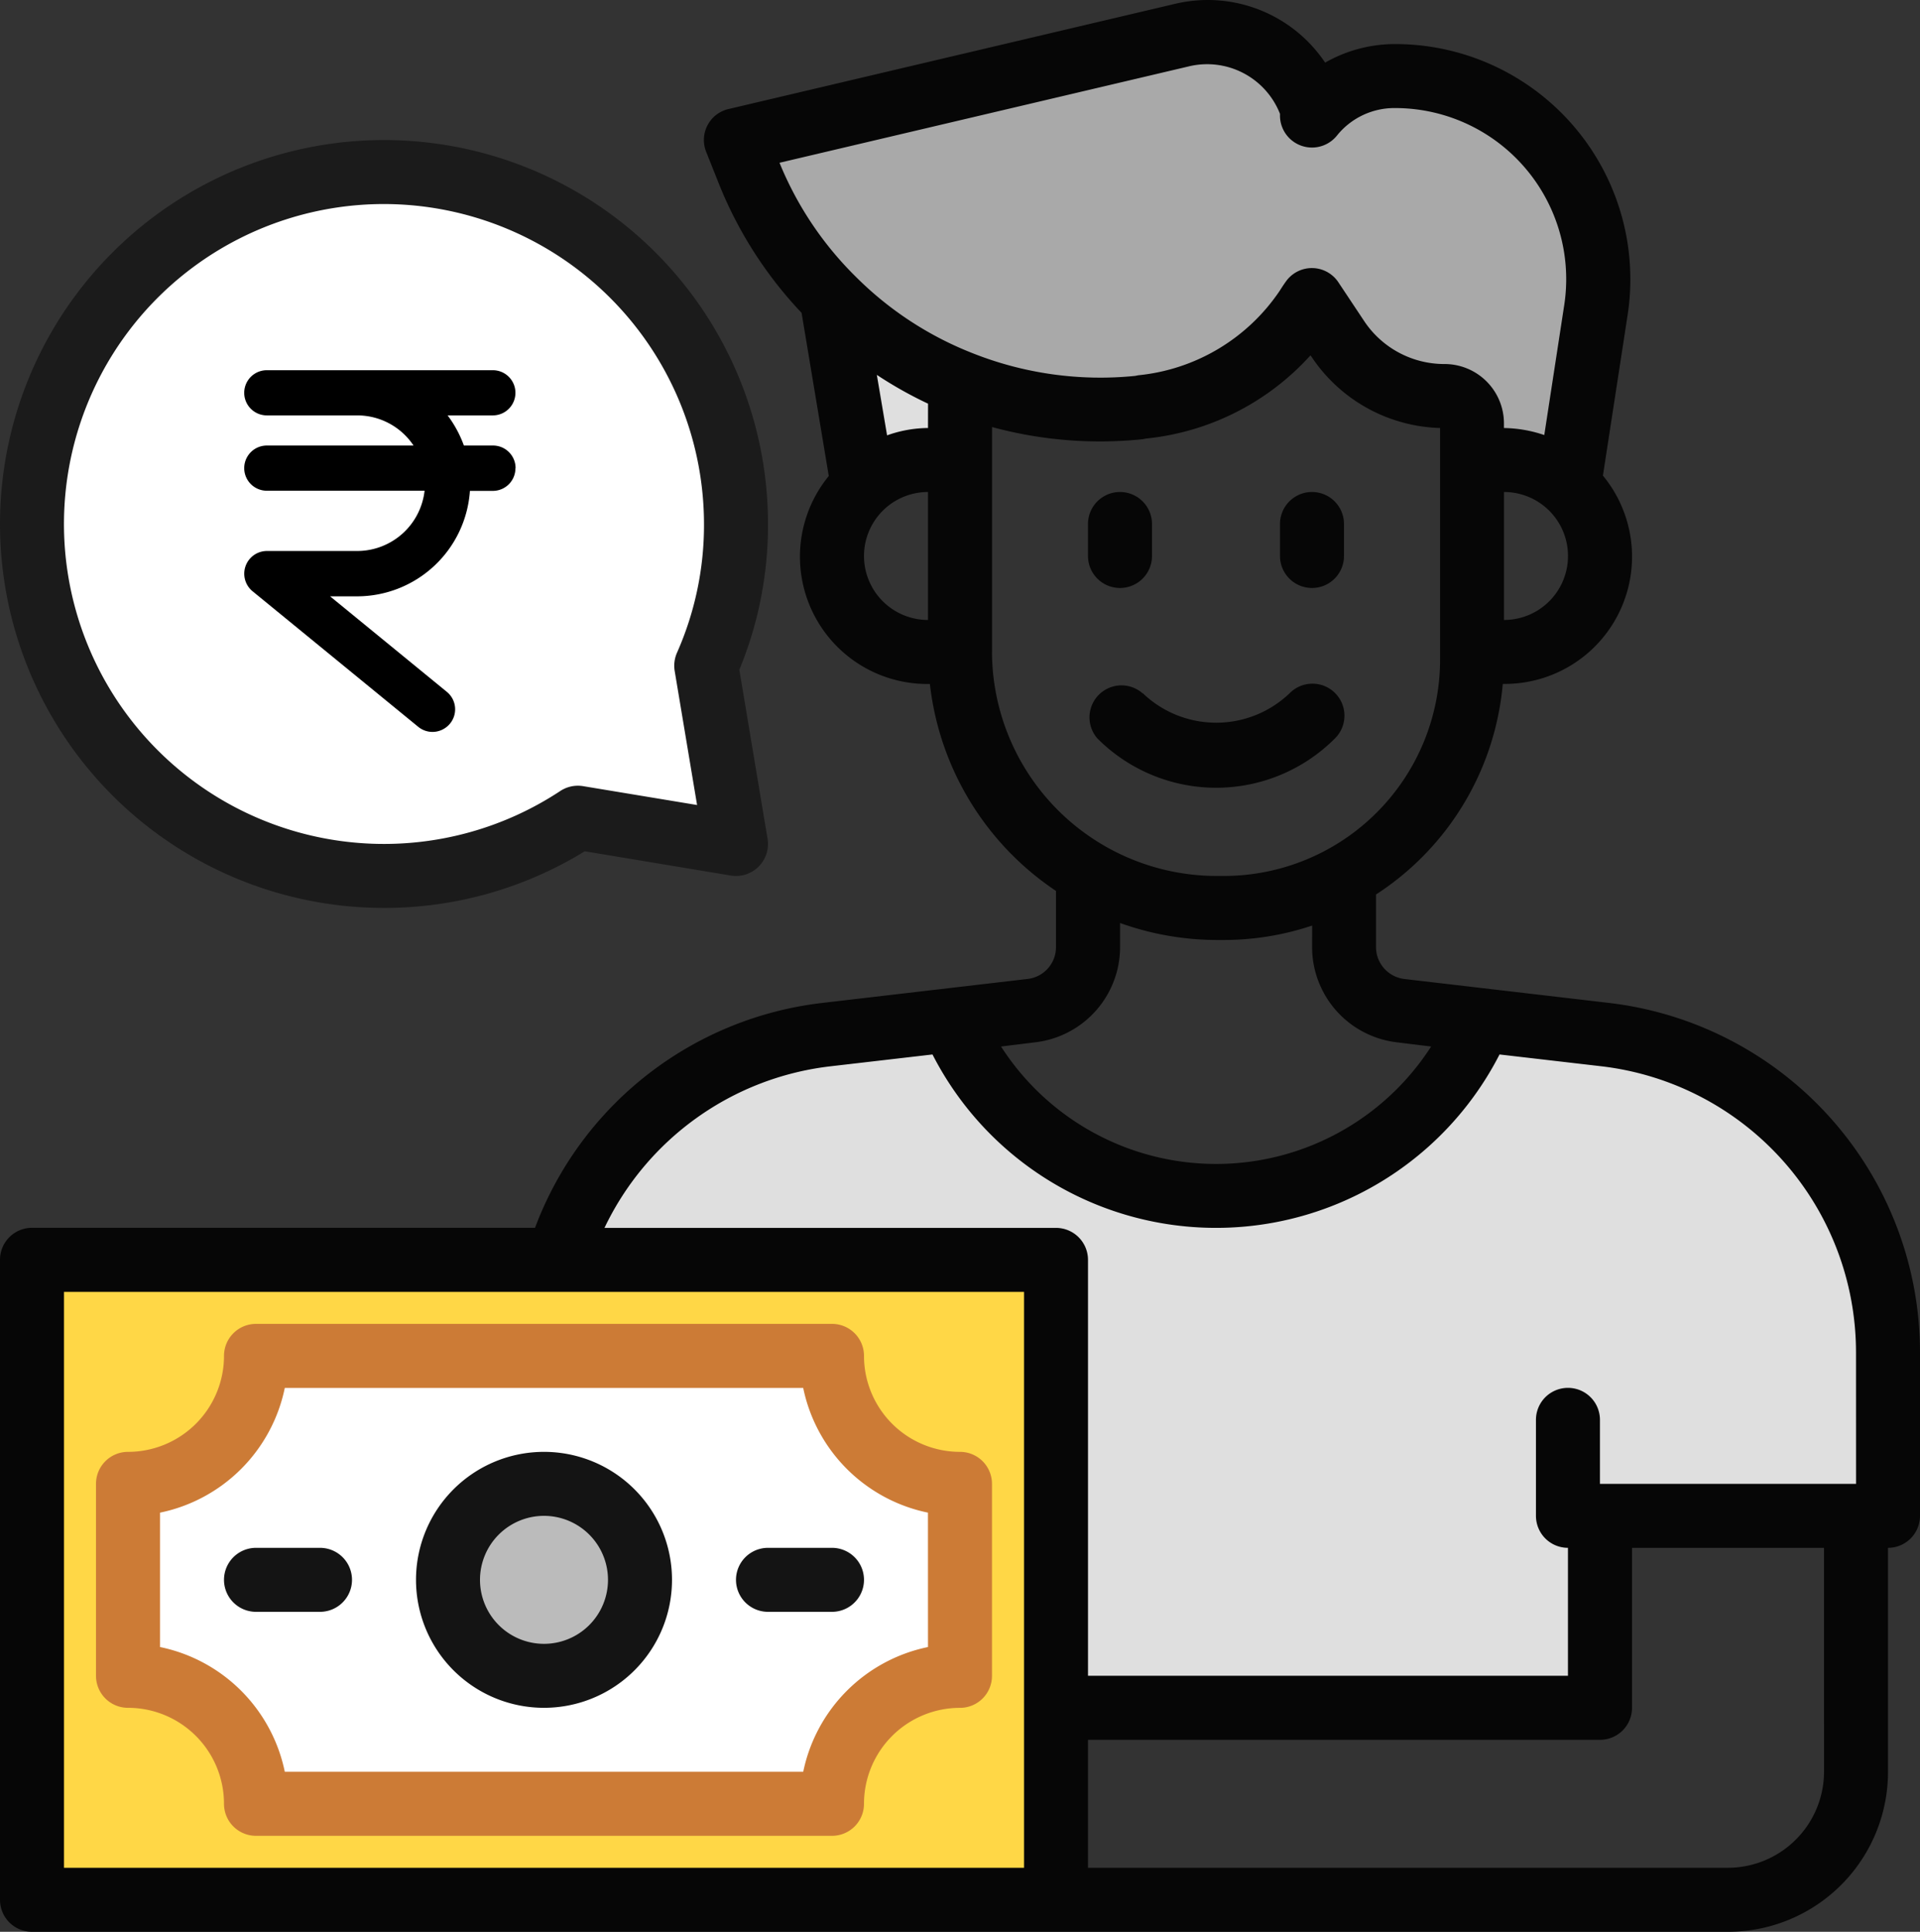
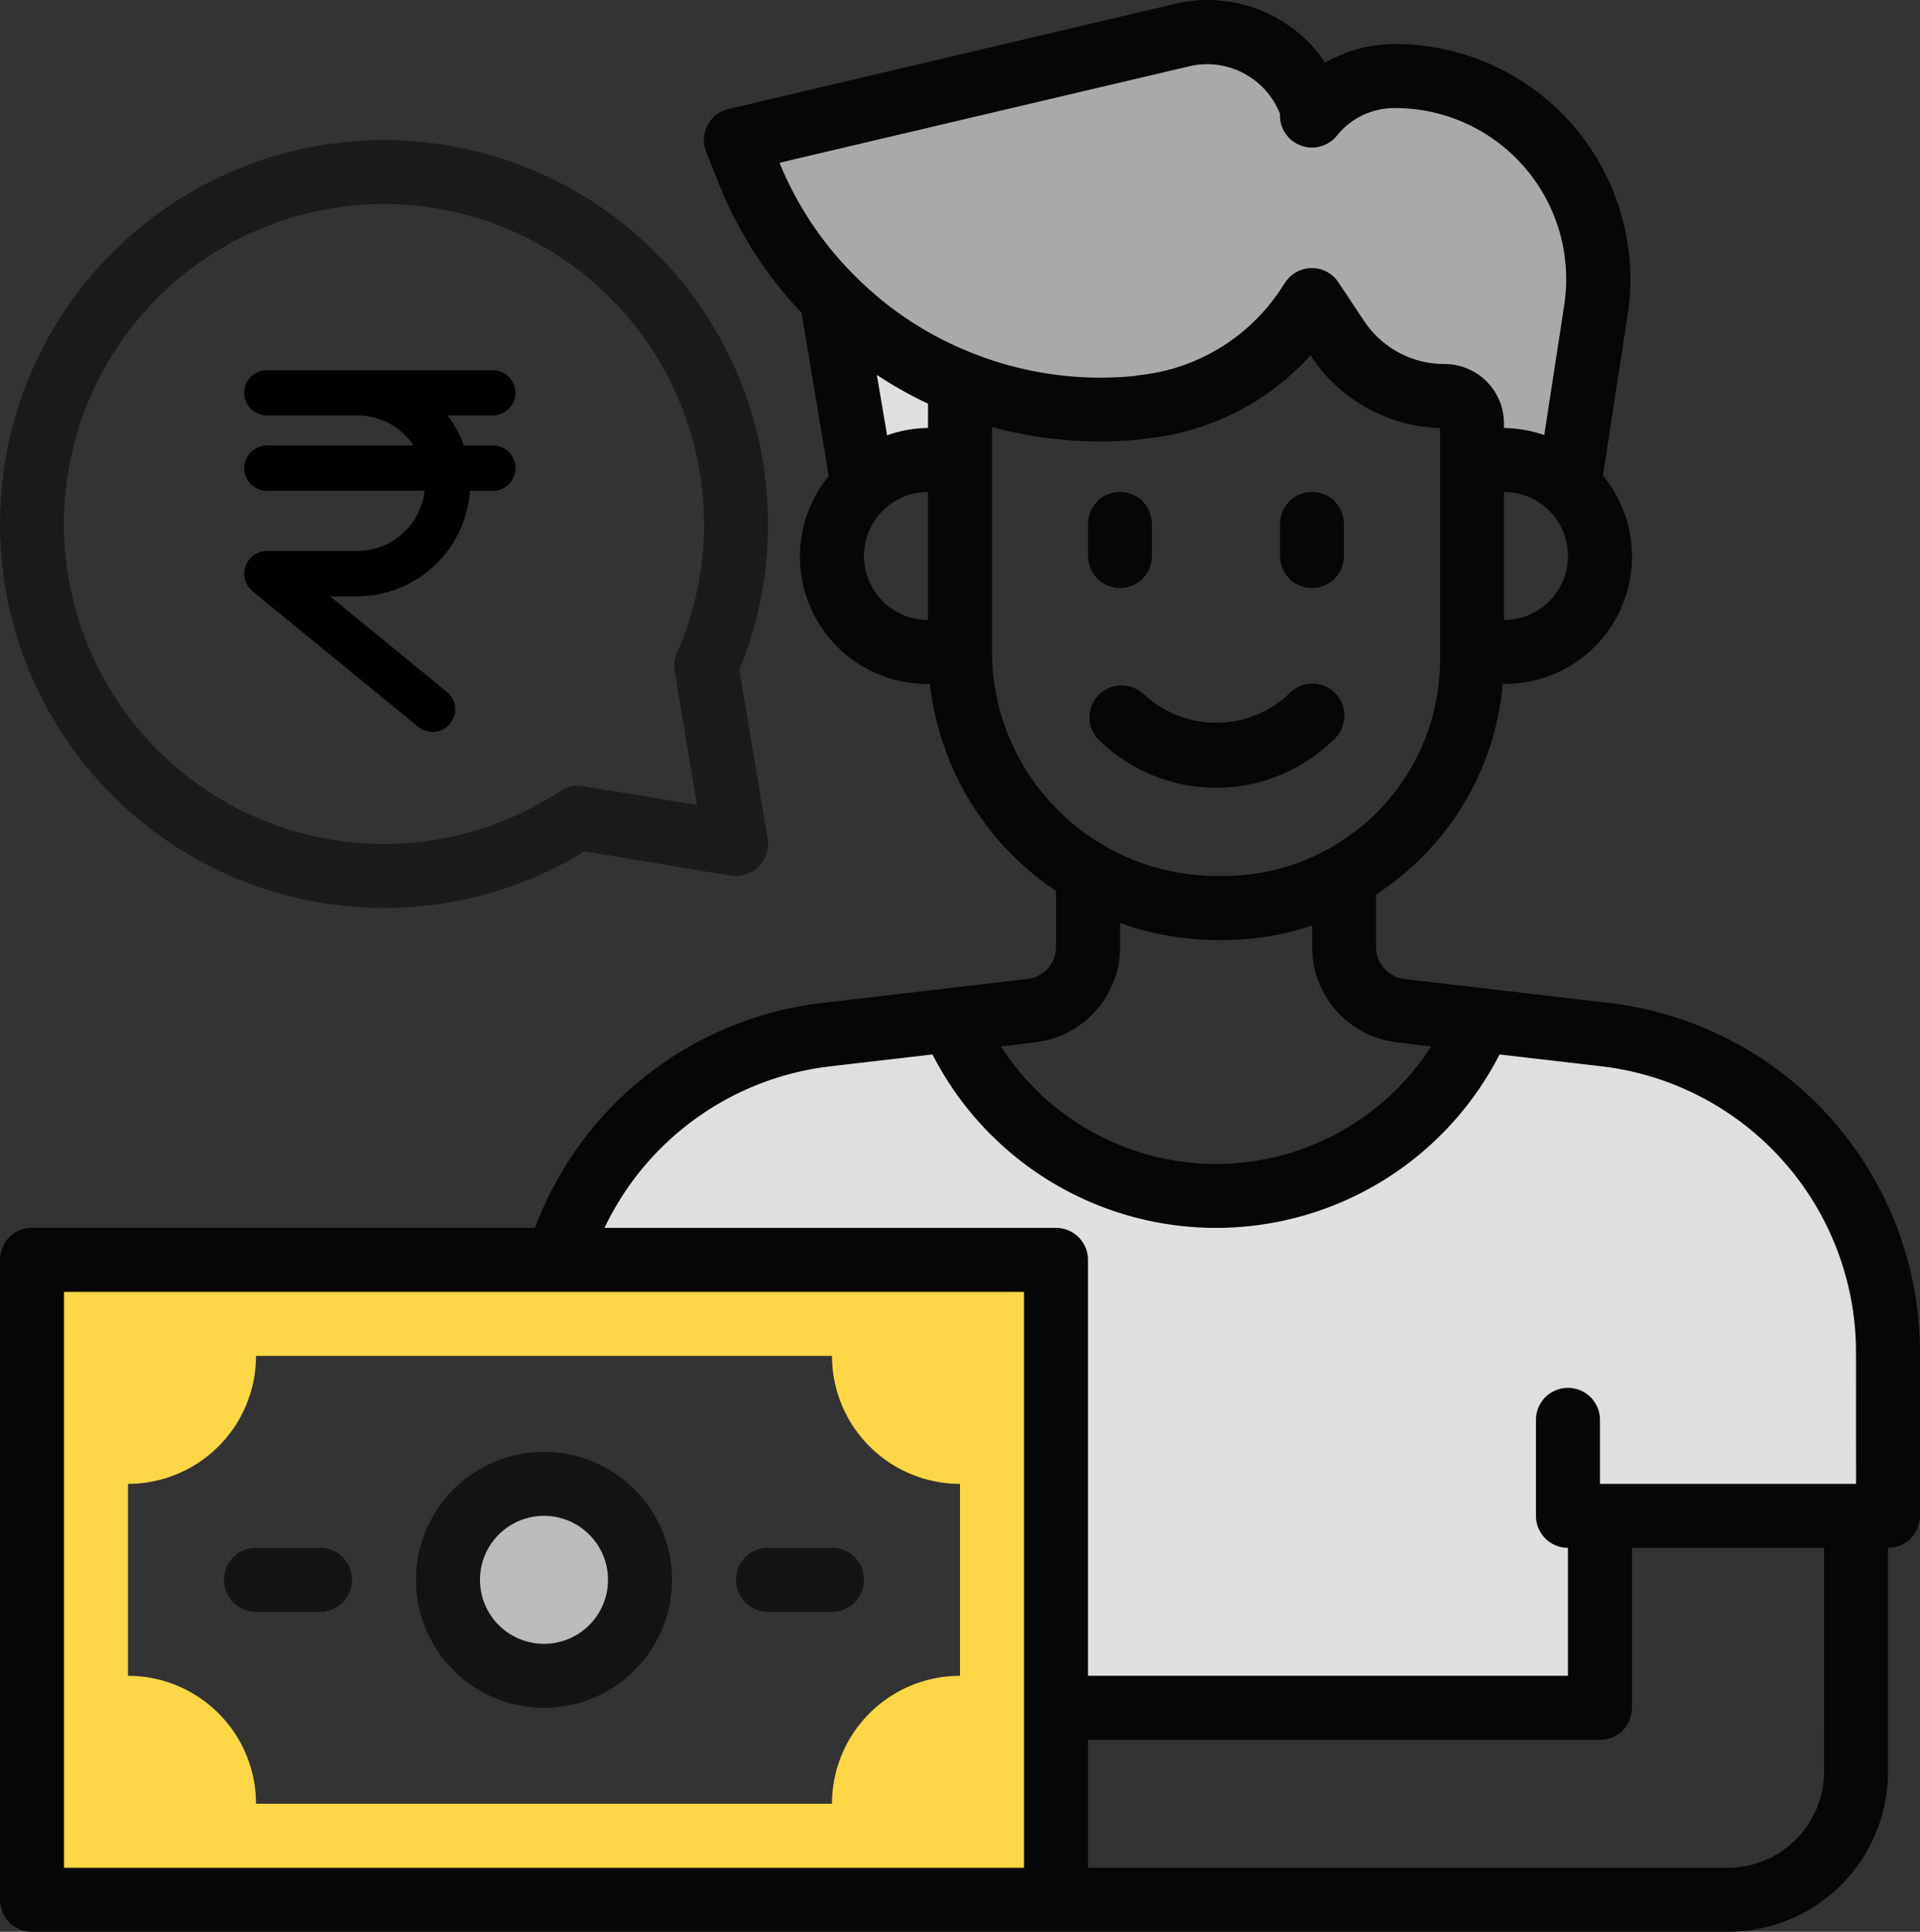
<svg xmlns="http://www.w3.org/2000/svg" width="192.366" height="193.575" viewBox="0 0 192.366 193.575">
  <rect x="0" y="0" width="192.366" height="193.575" fill="#333333" stroke="none" />
  <g id="Group_146" data-name="Group 146" transform="translate(-8333.533 -2237.903)">
-     <path id="Path_542" data-name="Path 542" d="M8406.763,2321.935l-15.363-1.921-13.871,5.335-19.418-1.707-16.857-14.724-4.694-16.644,2.987-17.5,10.883-13.23,11.95-5.335,13.229-1.28,12.8,4.054,10.242,7.682,4.694,8.109,3.414,9.6v10.242l-2.347,7.9v8.536Z" fill="#fff" />
-     <path id="Path_543" data-name="Path 543" d="M8361.959,2373.62h53.348l5.744,10.013,8.043,3.775v14.773l-3.446,4.6-5.909,3.775-3.447,7.386-56.138.985-5.581-10.505-8.863-3.283.985-15.922,9.027-7.058Z" fill="#fff" />
    <g id="Layer_22" data-name="Layer 22" transform="translate(8331.533 2236.28)">
      <path id="Path_523" data-name="Path 523" d="M72.194,2.63a11.651,11.651,0,0,0-2.565.289L25,13.435l1.315,3.3a37.761,37.761,0,0,0,21.128,21,37.614,37.614,0,0,0,17.858,2.5l.449-.064A22.523,22.523,0,0,0,82.165,30.3c.321-.513.545-.834.545-.834l2.6,3.911a12.824,12.824,0,0,0,10.676,5.707,2.738,2.738,0,0,1,2.757,2.757V45.5h3.206a9.561,9.561,0,0,1,6.508,2.565l2.693-17.547A20.359,20.359,0,0,0,91.014,7.022a10.647,10.647,0,0,0-8.3,3.944v-.737a11.1,11.1,0,0,0-10.516-7.6Z" transform="translate(50.74 2.222)" fill="#a9a9a9" />
      <path id="Path_524" data-name="Path 524" d="M124.4,34.953l-12.44-1.443a28.855,28.855,0,0,1-53.157,0l-12.44,1.443A32.023,32.023,0,0,0,19.43,57.524H69.349v44.885h54.5V83.172h28.855V66.789A32.06,32.06,0,0,0,124.4,34.953Z" transform="translate(38.452 70.346)" fill="#dfdfdf" />
      <path id="Path_525" data-name="Path 525" d="M105.6,41H3v64.122H105.6ZM95.977,82.679A12.824,12.824,0,0,0,83.152,95.5H25.443A12.824,12.824,0,0,0,12.618,82.679V63.443A12.824,12.824,0,0,0,25.443,50.618h57.71A12.824,12.824,0,0,0,95.977,63.443Z" transform="translate(2.206 86.87)" fill="#ffd746" />
      <circle id="Ellipse_4" data-name="Ellipse 4" cx="9.618" cy="9.618" r="9.618" transform="translate(46.885 150.313)" fill="#bbb" />
      <path id="Path_526" data-name="Path 526" d="M30.24,30.152c.2-.224.378-.471.6-.68a9.561,9.561,0,0,1,6.515-2.581h3.206V19.133a37.749,37.749,0,0,1-12.446-8.07Z" transform="translate(57.619 20.826)" fill="#dfdfdf" />
      <g id="Group_120" data-name="Group 120" transform="translate(2 1.623)">
        <path id="Path_527" data-name="Path 527" d="M28.206,50a3.206,3.206,0,0,0,0,6.412h6.412a3.206,3.206,0,0,0,0-6.412Z" transform="translate(48.74 105.102)" fill="#141414" />
        <path id="Path_528" data-name="Path 528" d="M18.618,50H12.206a3.206,3.206,0,1,0,0,6.412h6.412a3.206,3.206,0,1,0,0-6.412Z" transform="translate(13.443 105.102)" fill="#141414" />
-         <path id="Path_529" data-name="Path 529" d="M91.565,55.824a9.618,9.618,0,0,1-9.618-9.618A3.206,3.206,0,0,0,78.74,43H21.031a3.206,3.206,0,0,0-3.206,3.206,9.618,9.618,0,0,1-9.618,9.618A3.206,3.206,0,0,0,5,59.031V78.267a3.206,3.206,0,0,0,3.206,3.206,9.618,9.618,0,0,1,9.618,9.618A3.206,3.206,0,0,0,21.031,94.3H78.74a3.206,3.206,0,0,0,3.206-3.206,9.618,9.618,0,0,1,9.618-9.618,3.206,3.206,0,0,0,3.206-3.206V59.031A3.206,3.206,0,0,0,91.565,55.824ZM88.359,75.382a16.072,16.072,0,0,0-12.5,12.5H23.916a16.072,16.072,0,0,0-12.5-12.5V61.916a16.072,16.072,0,0,0,12.5-12.5H75.855a16.072,16.072,0,0,0,12.5,12.5Z" transform="translate(4.618 89.66)" fill="#cc7b36" />
        <path id="Path_530" data-name="Path 530" d="M27.824,47A12.824,12.824,0,1,0,40.649,59.824,12.824,12.824,0,0,0,27.824,47Zm0,19.237a6.412,6.412,0,1,1,6.412-6.412A6.412,6.412,0,0,1,27.824,66.237Z" transform="translate(26.679 98.484)" fill="#141414" />
        <path id="Path_531" data-name="Path 531" d="M41.368,23.937a3.206,3.206,0,0,0-4.511,4.54,16.8,16.8,0,0,0,23.757,0,3.206,3.206,0,1,0-4.527-4.54,10.638,10.638,0,0,1-14.69,0Z" transform="translate(73.112 45.54)" fill="#060606" />
        <path id="Path_532" data-name="Path 532" d="M39.206,26.618a3.206,3.206,0,0,0,3.206-3.206V20.206a3.206,3.206,0,0,0-6.412,0v3.206A3.206,3.206,0,0,0,39.206,26.618Z" transform="translate(73.007 32.301)" fill="#060606" />
        <path id="Path_533" data-name="Path 533" d="M45.206,26.618a3.206,3.206,0,0,0,3.206-3.206V20.206a3.206,3.206,0,1,0-6.412,0v3.206A3.206,3.206,0,0,0,45.206,26.618Z" transform="translate(86.244 32.301)" fill="#060606" />
        <path id="Path_534" data-name="Path 534" d="M163.235,102.125l-20.519-2.4a3.225,3.225,0,0,1-2.853-3.206V91.256a28.066,28.066,0,0,0,12.7-21.1h.128a12.754,12.754,0,0,0,9.907-20.872l2.469-16.063A23.568,23.568,0,0,0,141.754,6.038a14.142,14.142,0,0,0-6.989,1.86,14.161,14.161,0,0,0-15.133-5.867L75,12.547a3.184,3.184,0,0,0-2.244,4.3l1.314,3.3a40.89,40.89,0,0,0,8.24,12.824l2.725,16.351a12.757,12.757,0,0,0,9.939,20.84h.192A28.836,28.836,0,0,0,107.8,90.9v5.611a3.206,3.206,0,0,1-2.821,3.206l-20.551,2.4a35.055,35.055,0,0,0-28.823,22.539H5.206A3.206,3.206,0,0,0,2,127.87v64.122A3.206,3.206,0,0,0,5.206,195.2H175.129a16.03,16.03,0,0,0,16.031-16.03V156.725a3.206,3.206,0,0,0,3.206-3.206V137.136A35.267,35.267,0,0,0,163.235,102.125ZM152.687,63.748V50.924a6.412,6.412,0,0,1,0,12.824Zm-57.71,0a6.412,6.412,0,1,1,0-12.824Zm0-19.237a12.411,12.411,0,0,0-4.1.737l-1.026-6.06a40.367,40.367,0,0,0,5.13,2.885ZM87.8,29.411A34.116,34.116,0,0,1,80.1,17.933l40.974-9.65a7.845,7.845,0,0,1,9.169,4.745v.16a3.206,3.206,0,0,0,5.707,2.02,7.374,7.374,0,0,1,5.8-2.757,17.146,17.146,0,0,1,16.96,19.814l-1.988,12.953a13.036,13.036,0,0,0-4.04-.705v-.449a5.951,5.951,0,0,0-5.963-5.963,9.644,9.644,0,0,1-8.015-4.264l-2.6-3.911a3.187,3.187,0,0,0-5.29-.064s-.257.353-.577.866a19.4,19.4,0,0,1-14.2,8.5l-.321.064a34.709,34.709,0,0,1-16.351-2.308A34.174,34.174,0,0,1,87.8,29.411Zm13.594,37.543V44.415a41.227,41.227,0,0,0,15.1,1.218l.321-.064a25.649,25.649,0,0,0,16.479-8.336l.1.128a16.008,16.008,0,0,0,12.889,7.15V67.724A21.686,21.686,0,0,1,124.6,89.4h-.641a22.536,22.536,0,0,1-22.571-22.443Zm4.328,39.114a9.618,9.618,0,0,0,8.5-9.554v-2.4a28.829,28.829,0,0,0,9.747,1.7h.641a27.831,27.831,0,0,0,8.854-1.445l-.005,2.15a9.618,9.618,0,0,0,8.526,9.554l3.4.417a25.607,25.607,0,0,1-43.09,0ZM104.6,188.786H8.412v-57.71H104.6Zm80.152-9.618a9.647,9.647,0,0,1-9.618,9.618H111.007V175.962h51.3a3.206,3.206,0,0,0,3.206-3.206V156.725h19.237Zm3.206-28.855H162.3V143.9a3.206,3.206,0,1,0-6.412,0v9.618a3.206,3.206,0,0,0,3.206,3.206v12.824H111.007V127.87a3.206,3.206,0,0,0-3.206-3.206H62.563A28.749,28.749,0,0,1,85.2,108.473l10.227-1.186a31.907,31.907,0,0,0,56.812,0l10.227,1.186a28.871,28.871,0,0,1,25.488,28.663Z" transform="translate(-2 -1.623)" fill="#060606" />
        <path id="Path_536" data-name="Path 536" d="M40.473,82.946a38.284,38.284,0,0,0,20.112-5.678L75.214,79.7a3.206,3.206,0,0,0,3.687-3.69L76.074,59.077a37.954,37.954,0,0,0,2.873-14.6A38.473,38.473,0,1,0,40.473,82.946Zm0-70.534A32.1,32.1,0,0,1,72.534,44.473a31.558,31.558,0,0,1-2.706,12.9,3.232,3.232,0,0,0-.231,1.831l2.244,13.43L60.431,70.744a3.206,3.206,0,0,0-2.3.487A32.061,32.061,0,1,1,40.473,12.412Z" transform="translate(-2 8.034)" fill="#1b1b1b" />
      </g>
    </g>
    <path id="Path_541" data-name="Path 541" d="M30.173,9.818a2.261,2.261,0,0,1-2.264,2.264H25.614A11.346,11.346,0,0,1,14.322,22.649H11.605L23.3,32.22a2.257,2.257,0,0,1,.317,3.185,2.284,2.284,0,0,1-1.751.83,2.26,2.26,0,0,1-1.434-.513L3.831,22.136a2.276,2.276,0,0,1,1.434-4.031h9.058a6.8,6.8,0,0,0,6.748-6.038H5.265a2.264,2.264,0,1,1,0-4.529h14.7a6.772,6.772,0,0,0-5.646-3.019H5.265a2.264,2.264,0,1,1,0-4.529H27.909a2.264,2.264,0,1,1,0,4.529H23.38a11.659,11.659,0,0,1,1.63,3.019h2.914A2.261,2.261,0,0,1,30.188,9.8Z" transform="translate(8355.001 2275.01)" />
  </g>
</svg>